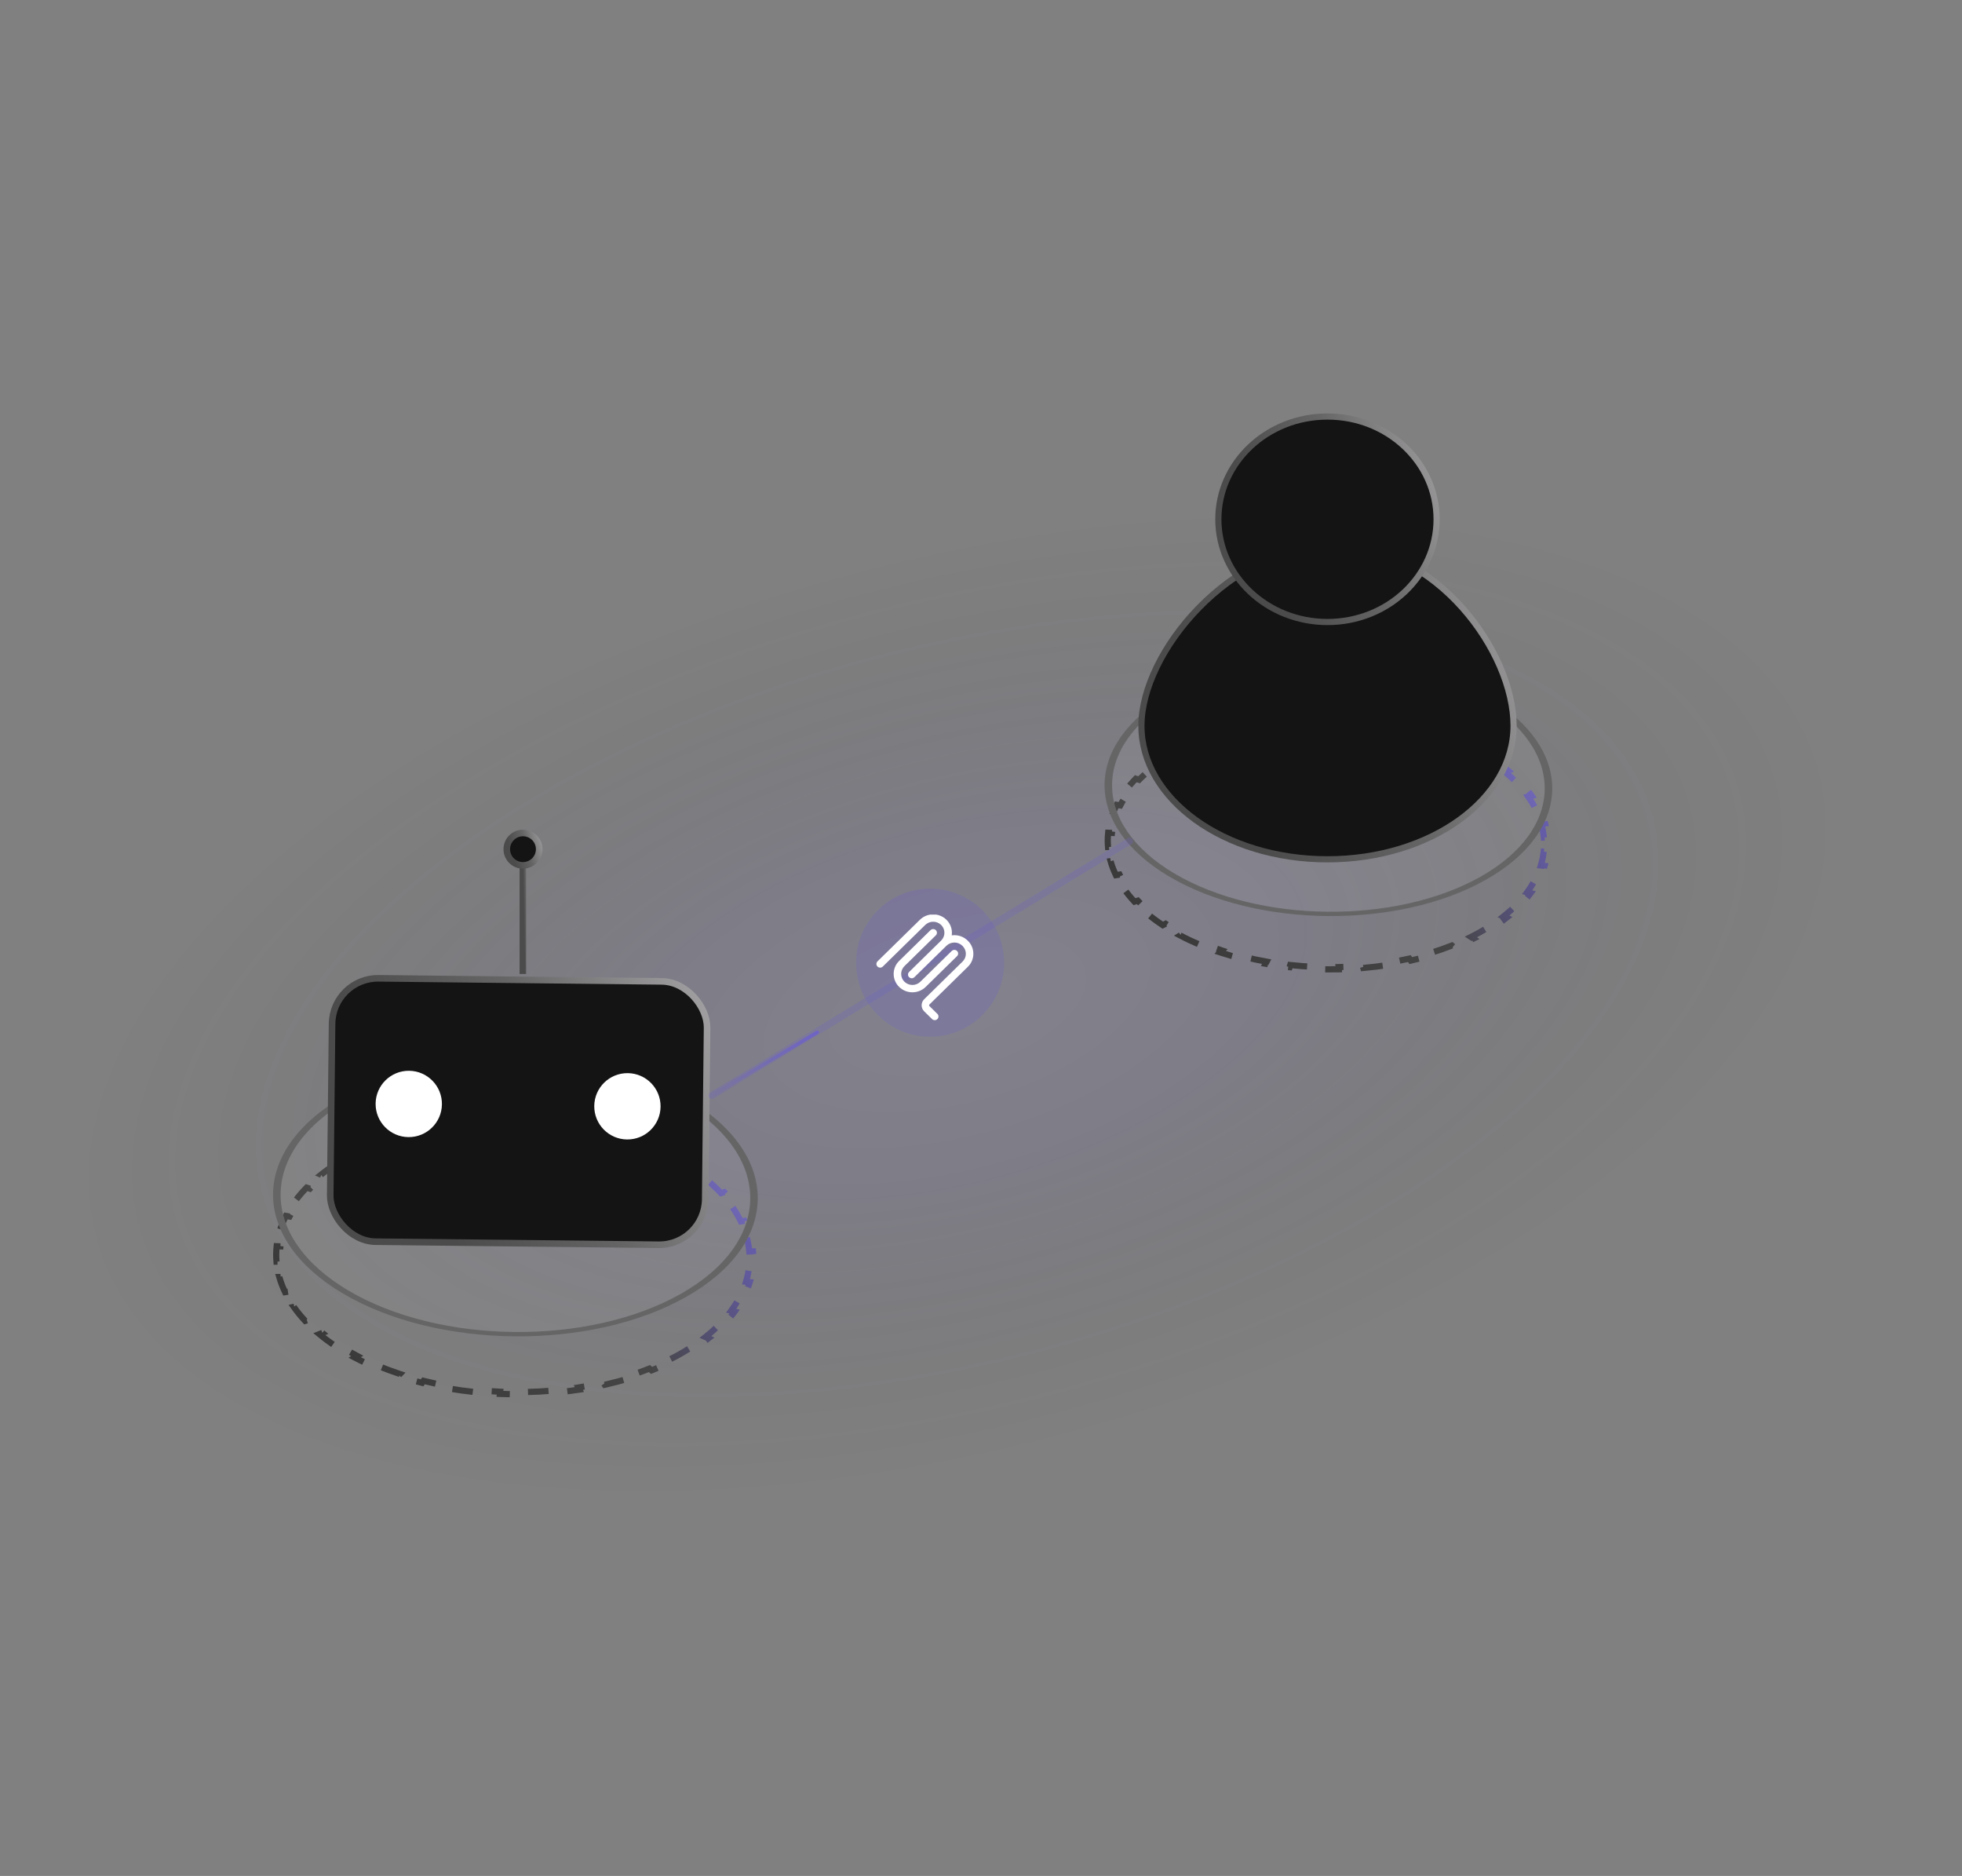
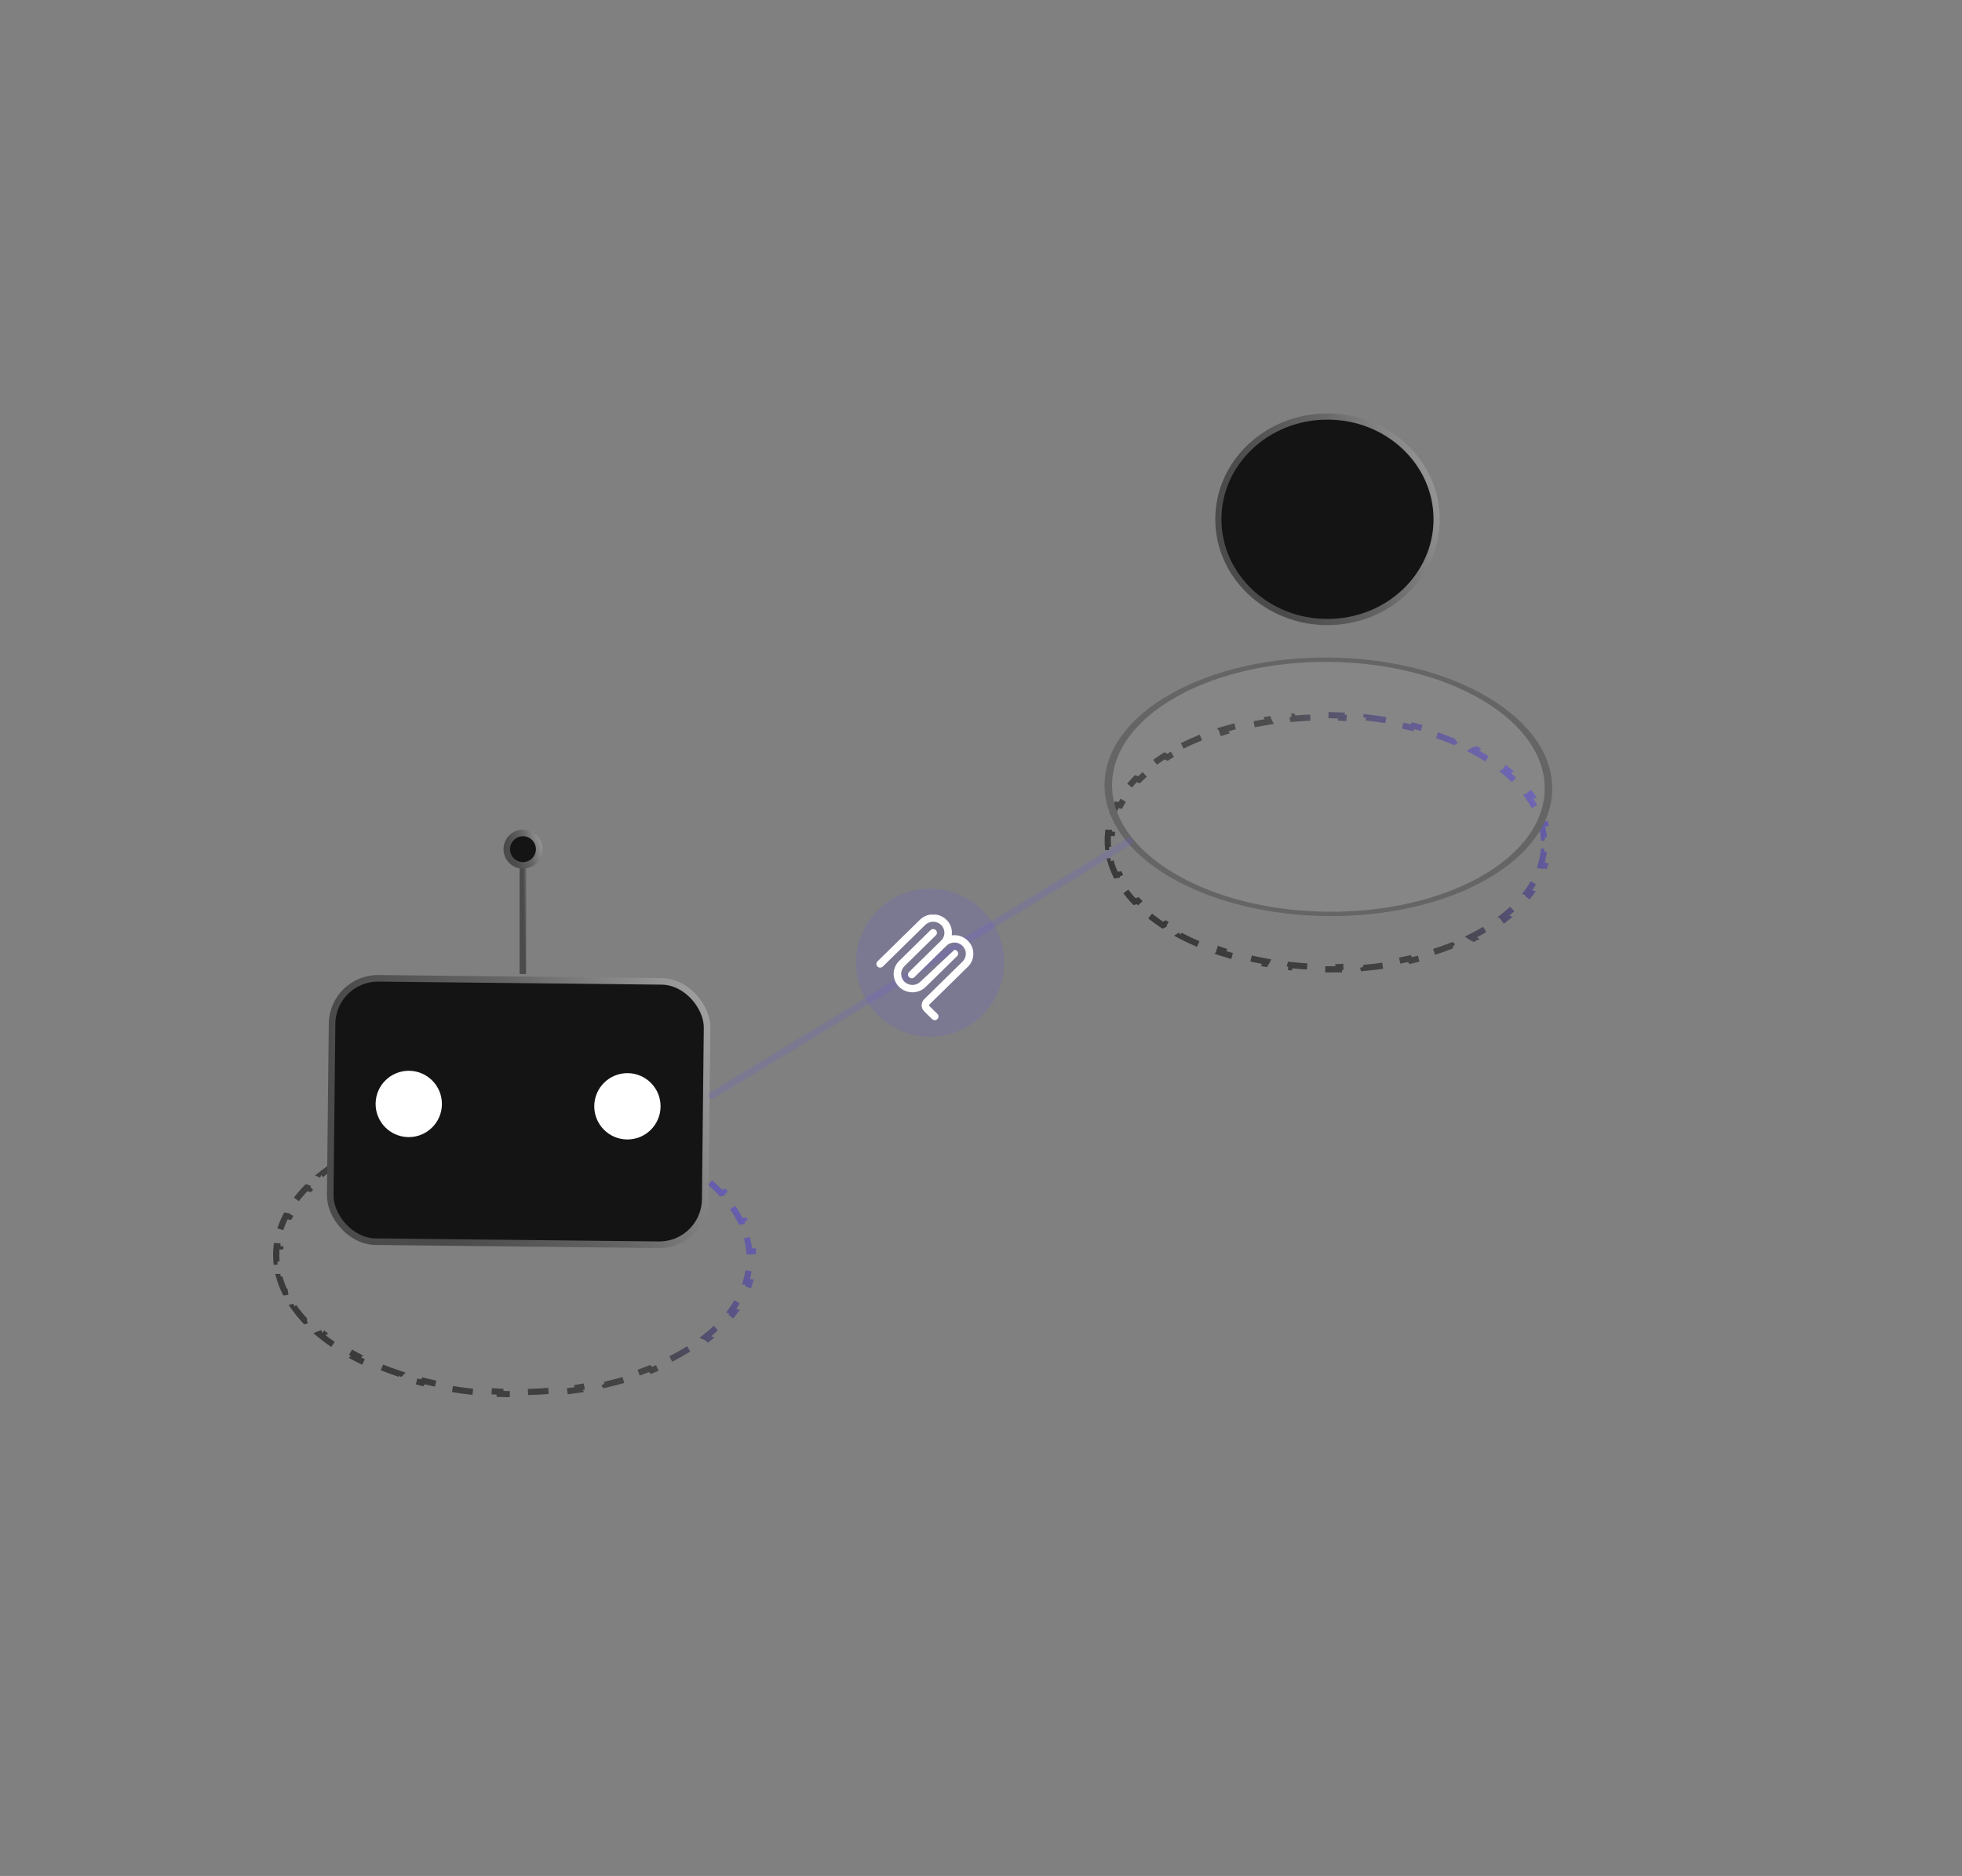
<svg xmlns="http://www.w3.org/2000/svg" width="318" height="304" viewBox="0 0 318 304" fill="none">
  <rect x="0" y="0" width="318" height="304" fill="#808080" stroke="none" />
  <g clip-path="url(#clip0_4152_51290)">
-     <path opacity="0.1" d="M180.736 254.679C285.099 226.059 358.184 161.227 343.977 109.873C329.77 58.52 233.649 40.091 129.286 68.711C24.923 97.332 -48.162 162.163 -33.955 213.517C-19.748 264.871 76.373 283.299 180.736 254.679Z" fill="url(#paint0_radial_4152_51290)" />
    <path d="M191.608 120.878C192.619 120.369 193.669 119.9 194.751 119.469L195.101 119.76C196.183 119.33 197.299 118.938 198.442 118.587L198.147 118.275C199.326 117.913 200.533 117.592 201.762 117.312L201.993 117.64C203.213 117.363 204.455 117.127 205.713 116.932L205.548 116.592C206.836 116.393 208.14 116.235 209.453 116.121L209.454 116.121L209.553 116.471C210.849 116.358 212.155 116.288 213.463 116.26L213.432 115.908C214.765 115.88 216.1 115.894 217.433 115.951L217.396 116.303C218.703 116.359 220.007 116.458 221.3 116.598L221.405 116.25C222.716 116.393 224.017 116.578 225.3 116.805L225.129 117.142C226.382 117.364 227.619 117.627 228.833 117.931L229.069 117.607C230.292 117.913 231.491 118.26 232.661 118.648L232.364 118.953C233.498 119.329 234.605 119.744 235.677 120.198L236.033 119.916C237.105 120.369 238.145 120.861 239.144 121.391L238.734 121.649C239.217 121.906 239.69 122.172 240.154 122.446C240.618 122.721 241.067 123.001 241.499 123.286L241.955 123.055C242.849 123.645 243.674 124.257 244.434 124.887L243.935 125.086C244.695 125.716 245.386 126.365 246.009 127.03L246.544 126.864C247.186 127.55 247.757 128.251 248.257 128.964L247.692 129.093C248.188 129.801 248.613 130.521 248.965 131.25L249.552 131.159C249.913 131.905 250.203 132.66 250.417 133.42L249.812 133.473C250.023 134.223 250.161 134.977 250.226 135.733L250.834 135.72C250.9 136.49 250.892 137.262 250.809 138.03L250.202 138.004C250.12 138.758 249.966 139.51 249.739 140.255L250.342 140.321C250.112 141.076 249.806 141.824 249.429 142.563L248.844 142.459C248.476 143.18 248.036 143.891 247.525 144.588L248.086 144.729C247.571 145.431 246.986 146.12 246.329 146.791L245.798 146.614C245.161 147.265 244.455 147.899 243.682 148.513L244.176 148.722C243.403 149.336 242.565 149.93 241.659 150.501L241.207 150.26C240.769 150.536 240.315 150.806 239.845 151.07C239.375 151.335 238.896 151.59 238.407 151.836L238.812 152.103C237.801 152.612 236.752 153.081 235.67 153.511L235.321 153.221C234.239 153.652 233.123 154.042 231.981 154.394L232.272 154.706C231.093 155.068 229.887 155.389 228.658 155.669L228.428 155.34C227.208 155.617 225.966 155.854 224.709 156.048L224.872 156.389C223.584 156.588 222.28 156.746 220.967 156.859L220.869 156.51C219.573 156.622 218.267 156.692 216.959 156.72L216.988 157.073C215.655 157.101 214.319 157.086 212.987 157.029L213.027 156.678C211.719 156.622 210.415 156.524 209.121 156.383L209.015 156.731C207.704 156.588 206.404 156.402 205.121 156.175L205.293 155.839C204.039 155.617 202.803 155.354 201.589 155.05L201.351 155.373C200.128 155.067 198.928 154.721 197.758 154.333L198.059 154.027C196.924 153.651 195.817 153.236 194.744 152.782L194.388 153.065C193.315 152.611 192.276 152.12 191.276 151.589L191.687 151.331C191.204 151.075 190.73 150.809 190.266 150.535C189.802 150.26 189.354 149.98 188.922 149.695L188.465 149.925C187.571 149.335 186.746 148.723 185.987 148.093L186.486 147.895C185.727 147.264 185.036 146.615 184.413 145.951L183.875 146.116C183.233 145.431 182.663 144.73 182.163 144.017L182.73 143.888C182.234 143.181 181.809 142.46 181.456 141.731L180.868 141.822C180.507 141.075 180.218 140.321 180.005 139.56L180.609 139.508C180.398 138.758 180.261 138.003 180.196 137.247L179.586 137.26C179.519 136.49 179.528 135.719 179.61 134.951L180.221 134.977C180.302 134.223 180.455 133.471 180.682 132.725L180.079 132.66C180.309 131.905 180.614 131.157 180.992 130.418L181.577 130.521C181.946 129.8 182.386 129.089 182.897 128.392L182.334 128.252C182.848 127.55 183.433 126.861 184.09 126.19L184.625 126.366C185.262 125.716 185.966 125.082 186.739 124.468L186.244 124.259C187.017 123.645 187.855 123.051 188.761 122.481L189.214 122.721C189.652 122.445 190.106 122.175 190.576 121.91C191.045 121.646 191.525 121.39 192.013 121.145L191.608 120.878Z" stroke="url(#paint1_linear_4152_51290)" stroke-dasharray="3.33 3.33" />
    <ellipse cx="29.126" cy="29.126" rx="29.126" ry="29.126" transform="matrix(0.871 -0.491 0.861 0.509 164.859 126.979)" fill="white" fill-opacity="0.05" stroke="#666566" />
    <path d="M57.848 186.694C58.944 186.142 60.082 185.634 61.254 185.167L61.605 185.457C62.78 184.99 63.991 184.565 65.231 184.184L64.938 183.872C66.215 183.479 67.524 183.132 68.856 182.829L69.087 183.156C70.411 182.855 71.759 182.6 73.124 182.388L72.959 182.048C74.355 181.832 75.769 181.66 77.193 181.537L77.194 181.537L77.293 181.887C78.699 181.765 80.117 181.689 81.537 181.658L81.506 181.306C82.95 181.275 84.398 181.291 85.842 181.353L85.806 181.705C87.225 181.766 88.641 181.872 90.045 182.025L90.15 181.677L90.149 181.677C91.57 181.831 92.98 182.033 94.371 182.279L94.2 182.616C95.561 182.857 96.904 183.142 98.221 183.472L98.456 183.148C99.781 183.48 101.083 183.856 102.352 184.276L102.053 184.582C103.285 184.99 104.486 185.441 105.65 185.933L106.006 185.651C107.168 186.143 108.295 186.676 109.378 187.251L108.969 187.508C109.493 187.787 110.008 188.075 110.511 188.373C111.015 188.671 111.501 188.975 111.97 189.285L112.426 189.054C113.395 189.694 114.289 190.357 115.112 191.04L114.615 191.239C115.439 191.923 116.189 192.628 116.865 193.348L117.402 193.183C118.098 193.926 118.716 194.687 119.257 195.46L118.693 195.588C119.232 196.356 119.692 197.139 120.075 197.93L120.662 197.839C121.053 198.648 121.367 199.466 121.599 200.29L120.995 200.343C121.224 201.157 121.373 201.976 121.443 202.796L122.052 202.783C122.124 203.618 122.115 204.454 122.025 205.287L121.416 205.261C121.328 206.08 121.162 206.896 120.915 207.705L121.518 207.77C121.268 208.589 120.937 209.4 120.528 210.201L119.942 210.098C119.542 210.88 119.066 211.652 118.512 212.408L119.073 212.549C118.514 213.31 117.881 214.057 117.168 214.785L116.636 214.608C115.944 215.314 115.179 216.002 114.34 216.668L114.833 216.878C113.996 217.543 113.087 218.187 112.104 218.805L111.654 218.565C111.178 218.864 110.686 219.158 110.176 219.445C109.666 219.732 109.145 220.009 108.615 220.276L109.019 220.543C107.923 221.094 106.785 221.603 105.612 222.069L105.263 221.779C104.088 222.247 102.878 222.671 101.638 223.052L101.929 223.365C100.652 223.758 99.342 224.105 98.01 224.408L97.782 224.08C96.458 224.381 95.109 224.637 93.744 224.848L93.908 225.189C92.511 225.405 91.098 225.576 89.673 225.7L89.576 225.349C88.17 225.471 86.752 225.548 85.332 225.578L85.36 225.93C83.915 225.961 82.468 225.946 81.024 225.884L81.063 225.532C79.643 225.471 78.228 225.364 76.825 225.212L76.718 225.56C75.296 225.405 73.887 225.203 72.495 224.957L72.668 224.62C71.308 224.38 69.965 224.095 68.648 223.765L68.41 224.087C67.085 223.756 65.784 223.38 64.516 222.96L64.815 222.654C63.584 222.246 62.382 221.796 61.218 221.303L60.861 221.586C59.698 221.094 58.572 220.561 57.488 219.986L57.899 219.728C57.637 219.589 57.377 219.447 57.12 219.303L56.358 218.864C55.854 218.566 55.367 218.261 54.898 217.952L54.441 218.182C53.472 217.543 52.577 216.879 51.754 216.196L52.254 215.997C51.429 215.313 50.679 214.609 50.003 213.888L49.466 214.053C48.77 213.31 48.152 212.55 47.61 211.777L48.176 211.649C47.638 210.88 47.177 210.098 46.794 209.307L46.206 209.398C45.814 208.589 45.5 207.77 45.268 206.946L45.27 206.946L45.874 206.894C45.645 206.08 45.496 205.261 45.425 204.44L44.815 204.452C44.744 203.618 44.753 202.782 44.842 201.95L45.452 201.975C45.54 201.156 45.707 200.34 45.954 199.531L45.35 199.466L45.349 199.466C45.598 198.647 45.93 197.836 46.339 197.035L46.926 197.139C47.326 196.356 47.803 195.584 48.357 194.828L47.795 194.687C48.353 193.926 48.987 193.18 49.699 192.452L50.233 192.628C50.924 191.922 51.689 191.234 52.528 190.568L52.033 190.359C52.871 189.694 53.78 189.05 54.762 188.431L55.215 188.671C55.69 188.372 56.183 188.078 56.693 187.791C57.203 187.504 57.723 187.227 58.254 186.96L57.848 186.694Z" stroke="url(#paint2_linear_4152_51290)" stroke-dasharray="3.33 3.33" />
-     <ellipse cx="31.574" cy="31.574" rx="31.574" ry="31.574" transform="matrix(0.871 -0.491 0.861 0.509 28.852 193.309)" fill="white" fill-opacity="0.05" stroke="#666566" />
-     <path d="M216.171 88.287C224.457 88.287 231.744 92.594 236.973 98.448C242.208 104.309 245.32 111.652 245.32 117.613C245.32 123.526 242.002 128.924 236.547 132.863C231.093 136.802 223.533 139.253 215.16 139.253C206.787 139.253 199.227 136.802 193.772 132.863C188.318 128.924 185 123.526 185 117.613C185 111.675 188.597 104.337 194.343 98.465C200.08 92.601 207.877 88.287 216.171 88.287Z" fill="#141414" stroke="url(#paint3_linear_4152_51290)" />
    <path d="M215.157 67.5C224.954 67.5 232.845 74.981 232.845 84.148C232.845 93.316 224.954 100.798 215.157 100.798C205.36 100.798 197.469 93.316 197.469 84.148C197.469 74.981 205.36 67.5 215.157 67.5Z" fill="#141414" stroke="url(#paint4_linear_4152_51290)" />
    <rect x="53.902" y="158.456" width="60.784" height="42.682" rx="7.443" transform="rotate(0.619 53.902 158.456)" fill="#141414" stroke="url(#paint5_linear_4152_51290)" stroke-width="1.066" />
    <path d="M84.75 139.727L84.75 157.84" stroke="url(#paint6_linear_4152_51290)" stroke-width="1.066" />
    <circle cx="84.765" cy="137.611" r="2.626" transform="rotate(0.619 84.765 137.611)" fill="#141414" stroke="url(#paint7_linear_4152_51290)" stroke-width="1.066" />
    <circle cx="101.691" cy="179.278" r="5.374" transform="rotate(0.619 101.691 179.278)" fill="white" />
    <circle cx="66.253" cy="178.895" r="5.374" transform="rotate(0.619 66.253 178.895)" fill="white" />
    <path opacity="0.26" d="M115.4 178.084C115.207 178.084 115.02 177.987 114.912 177.811C114.747 177.544 114.832 177.191 115.105 177.032L182.789 135.822C183.055 135.657 183.407 135.743 183.566 136.016C183.73 136.283 183.645 136.636 183.373 136.795L115.689 178.005C115.598 178.061 115.496 178.09 115.394 178.09L115.4 178.084Z" fill="#6E63C5" />
-     <path d="M115.044 177.997C114.945 177.997 114.849 177.948 114.793 177.859C114.708 177.724 114.752 177.545 114.892 177.465L132.307 167.042C132.444 166.959 132.625 167.002 132.707 167.14C132.792 167.276 132.748 167.454 132.608 167.535L115.193 177.957C115.146 177.986 115.094 178 115.041 178L115.044 177.997Z" fill="url(#paint8_linear_4152_51290)" />
    <circle opacity="0.26" cx="150.75" cy="156" r="12" fill="#6E63C5" />
    <g clip-path="url(#clip1_4152_51290)">
      <path fill-rule="evenodd" clip-rule="evenodd" d="M152.538 149.89C152.193 149.554 151.731 149.366 151.249 149.366C150.768 149.366 150.305 149.554 149.96 149.89L143.084 156.632C142.969 156.744 142.815 156.807 142.655 156.807C142.494 156.807 142.34 156.744 142.225 156.632C142.169 156.578 142.124 156.512 142.093 156.44C142.063 156.367 142.047 156.29 142.047 156.211C142.047 156.132 142.063 156.055 142.093 155.982C142.124 155.91 142.169 155.844 142.225 155.79L149.101 149.047C149.676 148.487 150.447 148.174 151.249 148.174C152.052 148.174 152.823 148.487 153.398 149.047C153.731 149.37 153.982 149.768 154.131 150.208C154.281 150.647 154.324 151.116 154.258 151.575C154.723 151.509 155.198 151.551 155.645 151.697C156.092 151.843 156.499 152.09 156.836 152.418L156.871 152.454C157.153 152.728 157.377 153.055 157.53 153.417C157.683 153.779 157.761 154.168 157.761 154.561C157.761 154.954 157.683 155.343 157.53 155.705C157.377 156.067 157.153 156.394 156.871 156.668L150.653 162.766C150.634 162.784 150.619 162.806 150.609 162.83C150.599 162.854 150.593 162.88 150.593 162.906C150.593 162.933 150.599 162.958 150.609 162.983C150.619 163.007 150.634 163.028 150.653 163.047L151.93 164.3C151.986 164.354 152.031 164.42 152.062 164.492C152.092 164.565 152.108 164.642 152.108 164.721C152.108 164.8 152.092 164.877 152.062 164.95C152.031 165.022 151.986 165.088 151.93 165.142C151.815 165.254 151.661 165.317 151.5 165.317C151.34 165.317 151.186 165.254 151.071 165.142L149.793 163.89C149.662 163.762 149.557 163.61 149.486 163.441C149.415 163.272 149.378 163.09 149.378 162.907C149.378 162.723 149.415 162.542 149.486 162.373C149.557 162.204 149.662 162.051 149.793 161.923L156.012 155.825C156.181 155.66 156.315 155.464 156.407 155.246C156.499 155.029 156.546 154.796 156.546 154.56C156.546 154.325 156.499 154.091 156.407 153.874C156.315 153.657 156.181 153.46 156.012 153.296L155.976 153.261C155.632 152.925 155.17 152.738 154.689 152.737C154.207 152.737 153.745 152.924 153.4 153.259L148.277 158.283L148.276 158.285L148.206 158.354C148.091 158.466 147.936 158.529 147.776 158.529C147.615 158.529 147.461 158.466 147.346 158.354C147.289 158.299 147.244 158.234 147.214 158.161C147.183 158.089 147.168 158.011 147.168 157.932C147.168 157.854 147.183 157.776 147.214 157.704C147.244 157.631 147.289 157.566 147.346 157.511L152.541 152.416C152.709 152.252 152.843 152.055 152.934 151.838C153.025 151.621 153.072 151.388 153.072 151.152C153.072 150.917 153.025 150.684 152.933 150.467C152.841 150.25 152.707 150.054 152.538 149.89Z" fill="white" />
-       <path fill-rule="evenodd" clip-rule="evenodd" d="M151.679 151.574C151.735 151.519 151.78 151.454 151.81 151.382C151.841 151.309 151.857 151.231 151.857 151.153C151.857 151.074 151.841 150.996 151.81 150.924C151.78 150.852 151.735 150.786 151.679 150.731C151.564 150.619 151.409 150.557 151.249 150.557C151.088 150.557 150.934 150.619 150.819 150.731L145.734 155.719C145.452 155.992 145.228 156.32 145.075 156.682C144.923 157.044 144.844 157.433 144.844 157.826C144.844 158.219 144.923 158.607 145.075 158.969C145.228 159.331 145.452 159.659 145.734 159.933C146.309 160.492 147.08 160.805 147.882 160.805C148.685 160.805 149.456 160.492 150.031 159.933L155.117 154.946C155.173 154.891 155.218 154.825 155.248 154.753C155.279 154.681 155.295 154.603 155.295 154.524C155.295 154.446 155.279 154.368 155.248 154.296C155.218 154.223 155.173 154.158 155.117 154.103C155.002 153.991 154.847 153.928 154.687 153.928C154.526 153.928 154.372 153.991 154.257 154.103L149.172 159.09C148.827 159.426 148.364 159.614 147.882 159.614C147.401 159.614 146.938 159.426 146.593 159.09C146.424 158.926 146.29 158.729 146.198 158.512C146.107 158.295 146.059 158.061 146.059 157.826C146.059 157.59 146.107 157.357 146.198 157.14C146.29 156.922 146.424 156.726 146.593 156.561L151.679 151.574Z" fill="white" />
+       <path fill-rule="evenodd" clip-rule="evenodd" d="M151.679 151.574C151.735 151.519 151.78 151.454 151.81 151.382C151.841 151.309 151.857 151.231 151.857 151.153C151.857 151.074 151.841 150.996 151.81 150.924C151.78 150.852 151.735 150.786 151.679 150.731C151.564 150.619 151.409 150.557 151.249 150.557C151.088 150.557 150.934 150.619 150.819 150.731L145.734 155.719C145.452 155.992 145.228 156.32 145.075 156.682C144.923 157.044 144.844 157.433 144.844 157.826C144.844 158.219 144.923 158.607 145.075 158.969C145.228 159.331 145.452 159.659 145.734 159.933C146.309 160.492 147.08 160.805 147.882 160.805C148.685 160.805 149.456 160.492 150.031 159.933L155.117 154.946C155.173 154.891 155.218 154.825 155.248 154.753C155.279 154.681 155.295 154.603 155.295 154.524C155.295 154.446 155.279 154.368 155.248 154.296C155.218 154.223 155.173 154.158 155.117 154.103C155.002 153.991 154.847 153.928 154.687 153.928L149.172 159.09C148.827 159.426 148.364 159.614 147.882 159.614C147.401 159.614 146.938 159.426 146.593 159.09C146.424 158.926 146.29 158.729 146.198 158.512C146.107 158.295 146.059 158.061 146.059 157.826C146.059 157.59 146.107 157.357 146.198 157.14C146.29 156.922 146.424 156.726 146.593 156.561L151.679 151.574Z" fill="white" />
    </g>
-     <path opacity="0.17" d="M267.166 546.738C375.71 516.971 448.059 436.297 428.762 366.547C409.465 296.797 305.83 264.384 197.286 294.151C88.742 323.918 16.393 404.592 35.69 474.342C54.987 544.092 158.622 576.505 267.166 546.738Z" fill="url(#paint9_radial_4152_51290)" />
  </g>
  <defs>
    <radialGradient id="paint0_radial_4152_51290" cx="0" cy="0" r="1" gradientTransform="matrix(-188.724 52.215 26.07 92.827 155.138 162.711)" gradientUnits="userSpaceOnUse">
      <stop stop-color="#A497FF" />
      <stop offset="0.28" stop-color="#7063CC" />
      <stop offset="0.75" stop-color="#111111" stop-opacity="0" />
    </radialGradient>
    <linearGradient id="paint1_linear_4152_51290" x1="81.618" y1="116.874" x2="184.749" y2="37.903" gradientUnits="userSpaceOnUse">
      <stop stop-color="#262626" />
      <stop offset="0.769" stop-color="#454545" />
      <stop offset="1" stop-color="#6E63C5" />
    </linearGradient>
    <linearGradient id="paint2_linear_4152_51290" x1="-61.384" y1="182.354" x2="50.412" y2="96.746" gradientUnits="userSpaceOnUse">
      <stop stop-color="#262626" />
      <stop offset="0.769" stop-color="#454545" />
      <stop offset="1" stop-color="#6E63C5" />
    </linearGradient>
    <linearGradient id="paint3_linear_4152_51290" x1="199.416" y1="124.326" x2="269.886" y2="96.568" gradientUnits="userSpaceOnUse">
      <stop stop-color="#4B4B4B" />
      <stop offset="0.337" stop-color="#666566" />
      <stop offset="1" stop-color="#CCCACC" />
    </linearGradient>
    <linearGradient id="paint4_linear_4152_51290" x1="205.817" y1="91.115" x2="248.729" y2="75.923" gradientUnits="userSpaceOnUse">
      <stop stop-color="#4B4B4B" />
      <stop offset="0.337" stop-color="#666566" />
      <stop offset="1" stop-color="#CCCACC" />
    </linearGradient>
    <linearGradient id="paint5_linear_4152_51290" x1="68.419" y1="188.678" x2="135.57" y2="156.987" gradientUnits="userSpaceOnUse">
      <stop stop-color="#4B4B4B" />
      <stop offset="0.337" stop-color="#666566" />
      <stop offset="1" stop-color="#CCCACC" />
    </linearGradient>
    <linearGradient id="paint6_linear_4152_51290" x1="84.993" y1="152.463" x2="86.32" y2="152.438" gradientUnits="userSpaceOnUse">
      <stop stop-color="#4B4B4B" />
      <stop offset="0.337" stop-color="#666566" />
      <stop offset="1" stop-color="#CCCACC" />
    </linearGradient>
    <linearGradient id="paint7_linear_4152_51290" x1="83.143" y1="138.894" x2="90.69" y2="136.375" gradientUnits="userSpaceOnUse">
      <stop stop-color="#4B4B4B" />
      <stop offset="0.337" stop-color="#666566" />
      <stop offset="1" stop-color="#CCCACC" />
    </linearGradient>
    <linearGradient id="paint8_linear_4152_51290" x1="132.751" y1="172.495" x2="114.752" y2="172.495" gradientUnits="userSpaceOnUse">
      <stop stop-color="#6E63C5" />
      <stop offset="1" stop-color="#6E63C5" stop-opacity="0.03" />
    </linearGradient>
    <radialGradient id="paint9_radial_4152_51290" cx="0" cy="0" r="1" gradientTransform="matrix(-196.247 54.443 35.295 126.113 232.444 421.811)" gradientUnits="userSpaceOnUse">
      <stop stop-color="#A497FF" />
      <stop offset="0.28" stop-color="#7063CC" />
      <stop offset="0.75" stop-color="#111111" stop-opacity="0" />
    </radialGradient>
    <clipPath id="clip0_4152_51290">
      <rect x="0.75" width="317" height="304" rx="2" fill="white" />
    </clipPath>
    <clipPath id="clip1_4152_51290">
      <rect width="17.143" height="17.143" fill="white" transform="translate(141.336 148.215)" />
    </clipPath>
  </defs>
</svg>